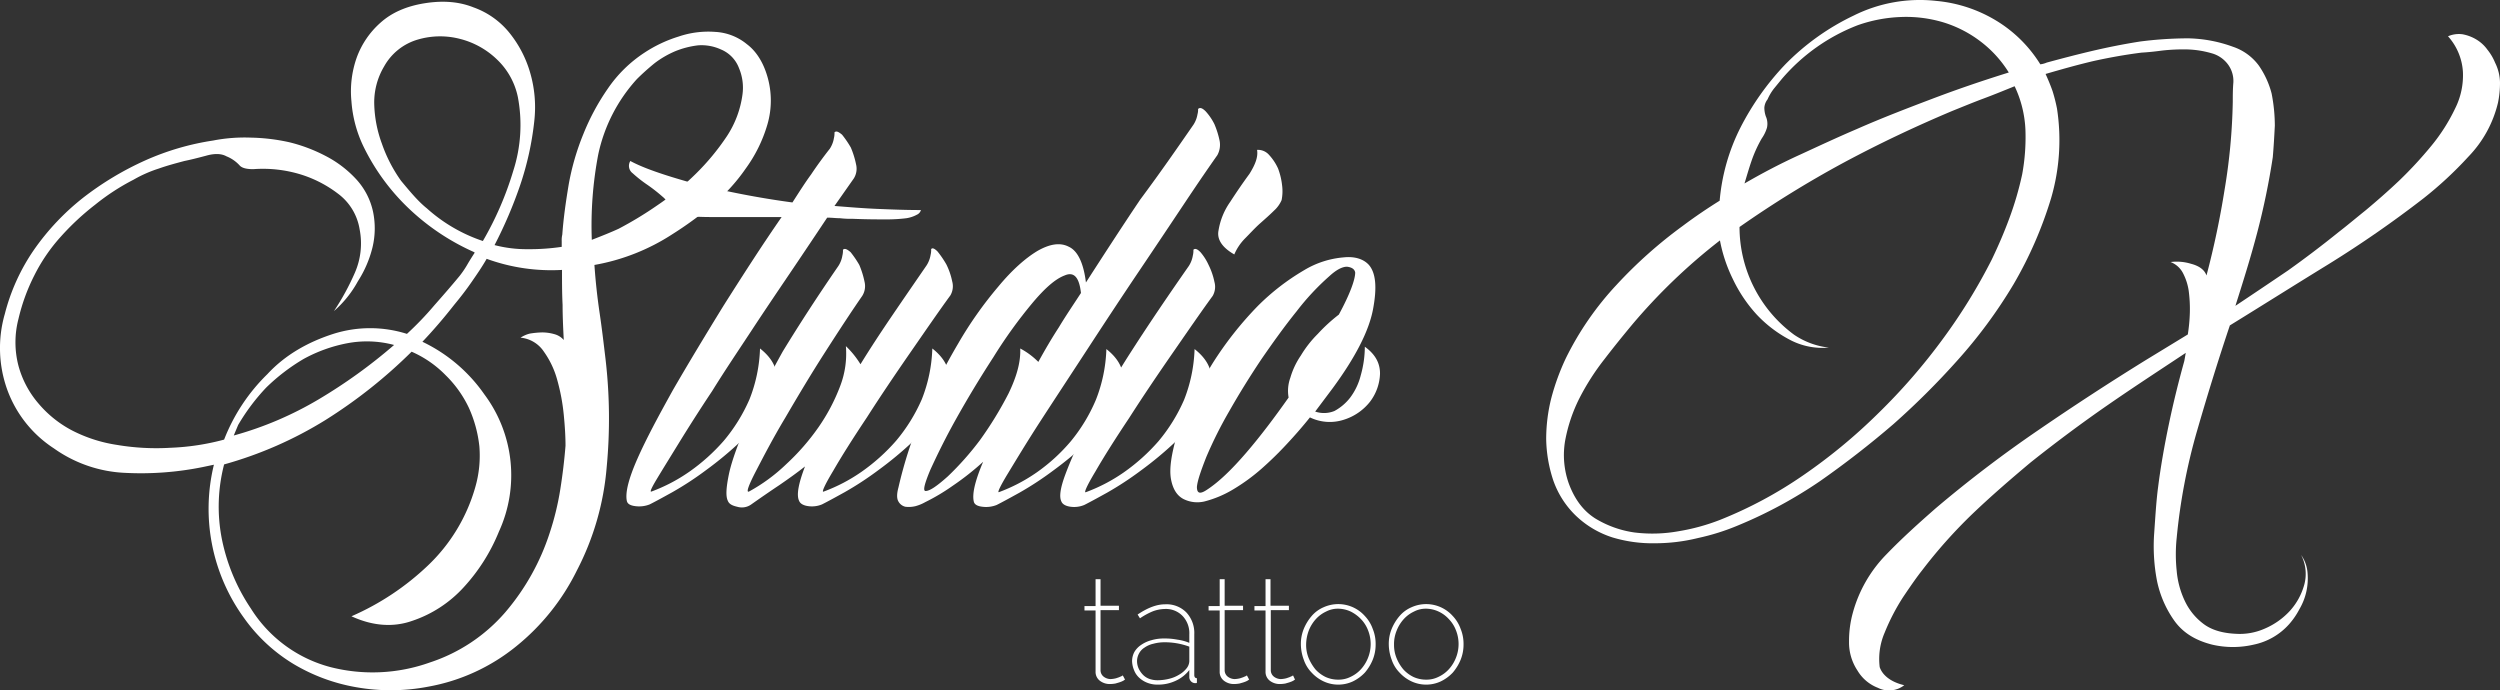
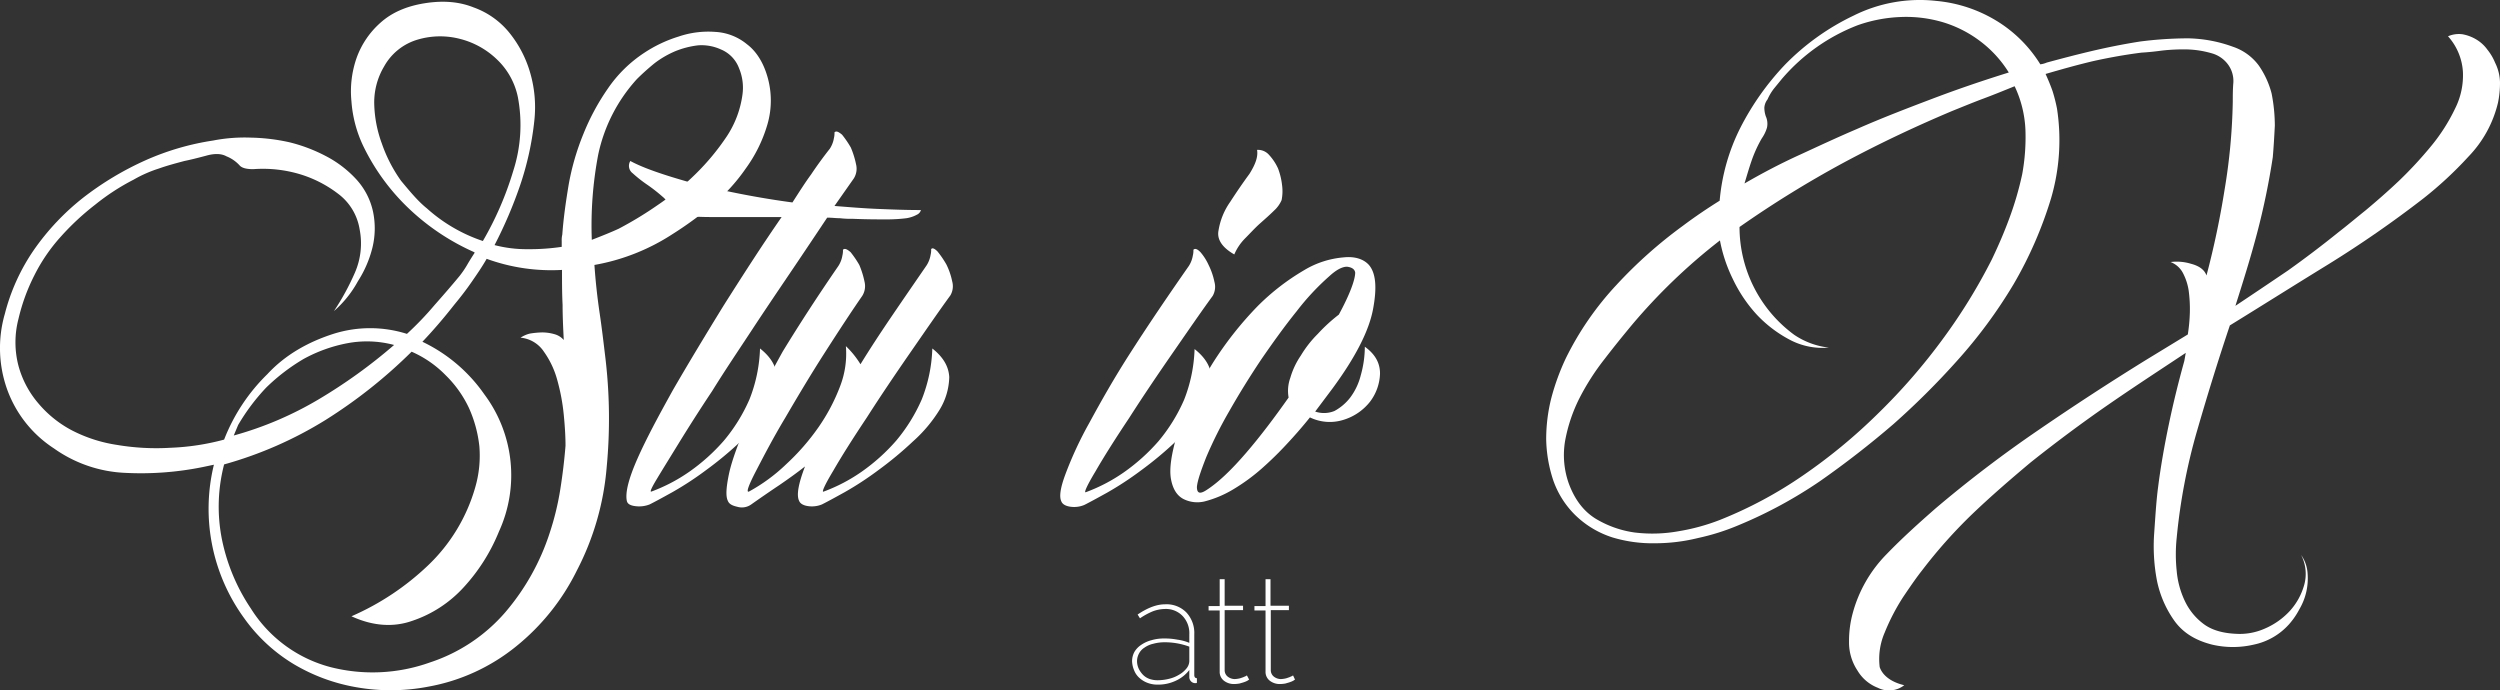
<svg xmlns="http://www.w3.org/2000/svg" width="856.043" height="236.432" viewBox="0 0 856.043 236.432">
  <rect x="0" y="0" width="856.043" height="236.432" fill="#333333" stroke="none" />
  <g id="logo" transform="translate(0.142 -1.675)">
    <g id="Group_92">
      <g id="Group_93">
        <g id="Group_1">
          <path id="Path_1" d="M114,116a41.683,41.683,0,0,1,25.2,0,108.787,108.787,0,0,0,9.4-9.8c3-3.4,5.8-6.6,8.6-10a31.94,31.94,0,0,0,2.6-3.8c.8-1.4,1.7-2.8,2.6-4.2l-.2-.2a78.86,78.86,0,0,1-22-14.6A73.85,73.85,0,0,1,124.4,52a42.594,42.594,0,0,1-4.2-15.6,34.685,34.685,0,0,1,1.8-15,29.3,29.3,0,0,1,8.2-12q5.7-5.1,15-6.6c6.2-1,11.8-.6,16.8,1.4a27.814,27.814,0,0,1,12.2,8.6,38.835,38.835,0,0,1,7.2,13.8,42.291,42.291,0,0,1,1.4,16.6A102.385,102.385,0,0,1,178,65a150.084,150.084,0,0,1-8.8,20.6A43.431,43.431,0,0,0,180.6,87a75.4,75.4,0,0,0,11.6-.8v-2a8.2,8.2,0,0,1,.2-2.2c.4-5.6,1.2-11.2,2.2-17.2a84.849,84.849,0,0,1,5-17.2A78.281,78.281,0,0,1,208,32a45,45,0,0,1,12.4-12.2,45.69,45.69,0,0,1,11.8-5.6,31.509,31.509,0,0,1,12.6-1.6,18.586,18.586,0,0,1,10.8,4.2c3.2,2.4,5.6,6.2,7,11a29.3,29.3,0,0,1,0,16.6,48.861,48.861,0,0,1-7.4,15,62.366,62.366,0,0,1-11.8,12.8,123.382,123.382,0,0,1-13.2,9.6,71.734,71.734,0,0,1-26.8,10.6c.4,5.8,1,11.2,1.8,16.6s1.4,10.6,2,15.6a176.031,176.031,0,0,1,.4,37A93.173,93.173,0,0,1,197.4,197a77.238,77.238,0,0,1-20.8,26,66.378,66.378,0,0,1-30.1,13.8,67.79,67.79,0,0,1-24.6.2,62.707,62.707,0,0,1-21.6-8,56.839,56.839,0,0,1-16.8-15.6,63.663,63.663,0,0,1-10.4-52.6l-3.8.8a106.2,106.2,0,0,1-26.4,2,45.467,45.467,0,0,1-24.6-8.4A40.424,40.424,0,0,1,2.3,135a42.114,42.114,0,0,1-.8-25.8,68.519,68.519,0,0,1,10-22A83.406,83.406,0,0,1,28.3,69.4,104.742,104.742,0,0,1,49.6,56.6a89.617,89.617,0,0,1,23.2-6.8,56.589,56.589,0,0,1,13-1A66.126,66.126,0,0,1,99,50.4,54.6,54.6,0,0,1,111.2,55a37.837,37.837,0,0,1,10.4,7.8,23.78,23.78,0,0,1,6,11.4,27.912,27.912,0,0,1-.2,12.2,38.477,38.477,0,0,1-5,11.6,36.849,36.849,0,0,1-8.2,10.2A84.476,84.476,0,0,0,121.4,95,25.066,25.066,0,0,0,123,80.2,18.935,18.935,0,0,0,115.6,68a40.989,40.989,0,0,0-12.8-6.6,44.2,44.2,0,0,0-16.2-1.8c-2.4,0-4-.4-4.8-1.4a12.3,12.3,0,0,0-4.4-3c-1.8-1-4.2-1-7-.2-3,.8-5.4,1.4-7.4,1.8-3,.8-6,1.6-8.8,2.6a44.1,44.1,0,0,0-8.6,3.8,76.694,76.694,0,0,0-13.2,8.6,87.867,87.867,0,0,0-11.8,11,59.266,59.266,0,0,0-9,13.2,65.669,65.669,0,0,0-5.4,14.8,31.768,31.768,0,0,0,0,16.2A33.017,33.017,0,0,0,13,139.8a38.324,38.324,0,0,0,11.8,9.4,49.638,49.638,0,0,0,15,4.8,80.917,80.917,0,0,0,18.4,1,81.915,81.915,0,0,0,18.4-2.8,63.491,63.491,0,0,1,14.8-22.4C97.5,123.2,105.3,118.8,114,116Zm6.2,96.7a90.078,90.078,0,0,0,26.2-17.4,59.342,59.342,0,0,0,16.2-26.8,38.876,38.876,0,0,0,1.4-14,43.132,43.132,0,0,0-3.6-13.2,38.832,38.832,0,0,0-8-11.2,37.056,37.056,0,0,0-11.6-8,170.518,170.518,0,0,1-29.5,23.4,134.131,134.131,0,0,1-34.7,15.2,57.343,57.343,0,0,0-.8,25.4,65.889,65.889,0,0,0,10,24,45.935,45.935,0,0,0,27.2,20,58.308,58.308,0,0,0,34.1-1.6,57.98,57.98,0,0,0,25.8-17.2,79.356,79.356,0,0,0,15.2-27.2,93.937,93.937,0,0,0,3.6-14.8q1.2-7.5,1.8-15c0-3-.2-6.6-.6-10.6a68.114,68.114,0,0,0-2.2-11.8,30.323,30.323,0,0,0-4.6-9.8,10.783,10.783,0,0,0-8-4.8,10.077,10.077,0,0,1,3.2-1.4,29.838,29.838,0,0,1,4.2-.4,15.225,15.225,0,0,1,4.2.6,6.445,6.445,0,0,1,3.2,2c-.2-4-.4-8-.4-12-.2-4-.2-8-.2-12a64.782,64.782,0,0,1-25.8-3.8c-1.6,2.8-3.4,5.4-5.2,8s-3.8,5.2-5.8,7.6c-3.6,4.6-7.2,8.8-11,12.8a54.317,54.317,0,0,1,21.2,18,46.272,46.272,0,0,1,5,47,63.031,63.031,0,0,1-12,19,41.8,41.8,0,0,1-17.8,11.6C134.6,216.5,127.6,216.1,120.2,212.7ZM79.9,150.8A118.67,118.67,0,0,0,109,138.4a179.457,179.457,0,0,0,25.8-18.6,36.025,36.025,0,0,0-16-.6,50.9,50.9,0,0,0-15,5.4A66.932,66.932,0,0,0,91,134.4a70.173,70.173,0,0,0-9.6,12.8ZM146,73a54.534,54.534,0,0,0,19.2,11.2,111.015,111.015,0,0,0,10.4-24A51.266,51.266,0,0,0,177.2,35a24.58,24.58,0,0,0-7-12.8A28.212,28.212,0,0,0,157.4,15a27.08,27.08,0,0,0-14.4.2,19.374,19.374,0,0,0-11.6,9.2A24.1,24.1,0,0,0,128,37.2a42.066,42.066,0,0,0,2.6,13.6,50.09,50.09,0,0,0,6.6,12.8c3,3.6,5.8,7,8.8,9.4Zm71.9-44.2a55.4,55.4,0,0,0-13.2,25.8,129.816,129.816,0,0,0-2.2,29.2c3.6-1.4,6.6-2.6,9.2-3.8a125.192,125.192,0,0,0,13.2-8,91.461,91.461,0,0,0,13.2-10.8,81,81,0,0,0,10.6-12.8A34.119,34.119,0,0,0,254.1,34a17.208,17.208,0,0,0-1.2-9,11.155,11.155,0,0,0-6.2-6.4,15.958,15.958,0,0,0-7.8-1.4,29.836,29.836,0,0,0-7.8,2,32.309,32.309,0,0,0-7.2,4.2q-3.3,2.7-6,5.4Z" fill="#fff" />
          <path id="Path_2" d="M291.9,76.6a32.4,32.4,0,0,1-4.4-.2c-1.4,0-2.8-.2-4.4-.2-3.6,5.4-7.6,11.4-12.2,18.2S261.7,108,257.1,115s-9.2,13.8-13.4,20.6c-4.4,6.6-8.2,12.6-11.4,17.8s-5.8,9.4-7.6,12.4-2.4,4.4-1.8,4.2a57.5,57.5,0,0,0,13-6.8,65.835,65.835,0,0,0,11.8-10.6,58.031,58.031,0,0,0,8.8-14.2,51.477,51.477,0,0,0,3.6-17.4c3.8,3,5.6,6.2,5.8,9.8a22.335,22.335,0,0,1-3.2,11,48.5,48.5,0,0,1-9.2,11,122.621,122.621,0,0,1-11.8,9.8,110.137,110.137,0,0,1-11.6,7.6q-5.4,3-7.8,4.2a9.826,9.826,0,0,1-4.8.6q-2.7-.3-3-1.8-.9-4.2,3.6-14.4c3-6.8,7.2-14.6,12.2-23.6,5.2-9,11-18.6,17.4-29,6.6-10.4,13-20.4,19.8-30.2H244.1c-6.8,0-11.6-.4-14.4-1.4a8.232,8.232,0,0,0-3-5.6,55.635,55.635,0,0,0-5.4-4.2,44.521,44.521,0,0,1-4.8-3.8,3.144,3.144,0,0,1-.8-4.2c4.4,2.4,11.4,4.8,21.4,7.6A301.844,301.844,0,0,0,271.2,71c2.2-3.4,4.2-6.6,6.4-9.6,2-3,4.2-6,6.4-8.8a9.336,9.336,0,0,0,1.4-3.6,6.8,6.8,0,0,0,.2-2c.6-.6,1.4-.2,2.6.8a34.064,34.064,0,0,1,3,4.4A29.94,29.94,0,0,1,293,58a6.248,6.248,0,0,1-.8,4.8l-6.6,9.4c5,.4,9.8.8,14.6,1s9.8.4,15,.4a2.475,2.475,0,0,1-1.4,1.6,10.923,10.923,0,0,1-3.6,1.2,54.767,54.767,0,0,1-7,.4C300.5,76.8,296.7,76.8,291.9,76.6Z" fill="#fff" />
          <path id="Path_3" d="M286.9,92.8a9.336,9.336,0,0,0,1.4-3.6,6.8,6.8,0,0,0,.2-2c.6-.6,1.4-.2,2.6.8a34.065,34.065,0,0,1,3,4.4,29.94,29.94,0,0,1,1.8,5.8,6.248,6.248,0,0,1-.8,4.8c-3.6,5.2-7.8,11.6-12.8,19.4s-9.4,15.2-13.6,22.4c-4.2,7-7.4,13.2-10,18.2s-3.4,7.4-2.4,7a59.5,59.5,0,0,0,12.8-9.4,77.672,77.672,0,0,0,11-12.6,64.558,64.558,0,0,0,7.4-14,30.951,30.951,0,0,0,2-13.8,30.208,30.208,0,0,1,5,6.2c3.2-5.2,6.6-10.4,10.4-16s7.8-11.4,12.2-17.8a9.336,9.336,0,0,0,1.4-3.6,6.8,6.8,0,0,0,.2-2c.4-.6,1.2-.2,2.2.8a34.065,34.065,0,0,1,3,4.4,23.427,23.427,0,0,1,2,5.8,6.233,6.233,0,0,1-.6,4.8c-3.8,5.2-8.2,11.6-13.6,19.4s-10.4,15.2-15,22.4c-4.8,7.2-8.6,13.2-11.6,18.4-3,5-4,7.4-3.2,7a57.5,57.5,0,0,0,13-6.8,65.835,65.835,0,0,0,11.8-10.6,58.031,58.031,0,0,0,8.8-14.2,51.477,51.477,0,0,0,3.6-17.4c3.8,3,5.6,6.2,5.8,9.8a22.335,22.335,0,0,1-3.2,11,48.5,48.5,0,0,1-9.2,11,122.627,122.627,0,0,1-11.8,9.8,110.139,110.139,0,0,1-11.6,7.6q-5.4,3-7.8,4.2a9.049,9.049,0,0,1-4.6.6c-1.6-.2-2.8-.8-3.2-1.8-1-2-.2-6,2-11.8-2.8,2.2-5.6,4.2-8.8,6.4q-4.5,3-9.6,6.6a5.5,5.5,0,0,1-4.8.8c-1.8-.4-2.8-1-3.2-2-.8-1.6-.6-4.6.4-9.4,1-4.6,3.2-10.4,6.2-17.6,3-7,7.2-15.2,12.2-24.2C273.4,113,279.6,103.4,286.9,92.8Z" fill="#fff" />
-           <path id="Path_4" d="M408.5,44.4a9.336,9.336,0,0,0,1.4-3.6,5.537,5.537,0,0,0,.2-1.8c.6-.6,1.4-.4,2.6.8a19.019,19.019,0,0,1,3,4.4,29.94,29.94,0,0,1,1.8,5.8,7.372,7.372,0,0,1-.8,4.8c-2.4,3.4-6,8.6-10.8,15.8s-10,15-15.8,23.6-11.6,17.4-17.6,26.6-11.4,17.4-16.2,24.8-8.4,13.4-11.2,18-3.8,6.8-3.2,6.6a57.5,57.5,0,0,0,13-6.8,61.432,61.432,0,0,0,11.6-10.6,57.294,57.294,0,0,0,8.6-14.2,51.477,51.477,0,0,0,3.6-17.4c3.8,3,5.6,6.2,5.8,9.8a22.335,22.335,0,0,1-3.2,11,50.355,50.355,0,0,1-9,11,122.627,122.627,0,0,1-11.8,9.8,110.139,110.139,0,0,1-11.6,7.6q-5.4,3-7.8,4.2a9.826,9.826,0,0,1-4.8.6q-2.7-.3-3-1.8c-.6-2.6.4-7,3.2-13.6a91.432,91.432,0,0,1-10.4,8.2,68.55,68.55,0,0,1-9.4,5.6,14.344,14.344,0,0,1-3.4,1.4,9.758,9.758,0,0,1-3.4.2,3.649,3.649,0,0,1-2.4-1.8q-.9-1.5,0-4.8a148.353,148.353,0,0,1,8.2-25.2,216.32,216.32,0,0,1,12.2-24,133.119,133.119,0,0,1,13.8-19.6c4.8-5.8,9.4-9.8,13.4-12.2,4.2-2.4,7.8-3,10.8-1.4,3,1.4,5,5.6,5.8,12.2,6.2-9.6,12.4-19.2,18.6-28.4C397.3,60.6,403.1,52.2,408.5,44.4Zm-53.1,81.2c2.2-4,4.4-7.8,7-11.8,2.4-4,5-7.8,7.6-11.8-.6-5.4-2.4-7.4-5.6-6-3.2,1.2-6.8,4.4-11,9.4A162.258,162.258,0,0,0,340,124c-4.8,7.4-9,14.4-12.8,21.2s-6.6,12.6-8.8,17.4c-2,4.8-2.6,7.2-1.6,7.2,1.4,0,3.8-1.6,7.6-5a99.526,99.526,0,0,0,11-12.4,124.567,124.567,0,0,0,9.8-16c2.8-5.8,4.2-10.8,4-15.4a25.623,25.623,0,0,1,6.2,4.6Z" fill="#fff" />
          <path id="Path_5" d="M406.9,92.8a9.336,9.336,0,0,0,1.4-3.6,6.8,6.8,0,0,0,.2-2c.6-.6,1.4-.2,2.4.8a18.279,18.279,0,0,1,2.8,4.4,23.427,23.427,0,0,1,2,5.8,6.233,6.233,0,0,1-.6,4.8c-3.8,5.2-8.2,11.6-13.6,19.4s-10.4,15.2-15,22.4c-4.8,7.2-8.6,13.2-11.6,18.4-3,5-4,7.4-3.2,7a57.5,57.5,0,0,0,13-6.8,65.835,65.835,0,0,0,11.8-10.6,58.031,58.031,0,0,0,8.8-14.2,51.477,51.477,0,0,0,3.6-17.4c3.8,3,5.6,6.2,5.8,9.8a22.335,22.335,0,0,1-3.2,11,48.5,48.5,0,0,1-9.2,11,122.627,122.627,0,0,1-11.8,9.8,110.139,110.139,0,0,1-11.6,7.6q-5.4,3-7.8,4.2a9.049,9.049,0,0,1-4.6.6c-1.6-.2-2.8-.8-3.2-1.8-.8-1.6-.4-4.6,1.4-9.4a127.8,127.8,0,0,1,8.2-17.6c3.8-7,8.4-15.2,14.2-24.2C393,113,399.5,103.4,406.9,92.8ZM430.3,53a5,5,0,0,1,4,1.6,17.51,17.51,0,0,1,3.2,4.8,23.864,23.864,0,0,1,1.4,6,15.493,15.493,0,0,1-.2,4.8,10.4,10.4,0,0,1-2.6,3.6c-1.4,1.4-3,2.8-4.8,4.4s-3.4,3.4-5.2,5.2a17.606,17.606,0,0,0-3.6,5.4c-4.2-2.4-6-5.2-5.4-8.2a23.42,23.42,0,0,1,4-9.8q3.3-5.1,6.6-9.6c2-3.2,3-5.8,2.6-8.2Z" fill="#fff" />
          <path id="Path_6" d="M468.6,92.4c2.4,2.8,2.8,7.8,1.4,15.2s-6,16.4-13.8,27l-6,8a9.387,9.387,0,0,0,6.6-.2,16.992,16.992,0,0,0,5.4-4.6,21.3,21.3,0,0,0,3.6-7.6,36.262,36.262,0,0,0,1.4-9.8c3.6,2.6,5.2,5.6,5.2,9.2a16.714,16.714,0,0,1-3.4,9.6,18.351,18.351,0,0,1-9,6.2,15.553,15.553,0,0,1-11.6-.8q-3.6,4.5-7.8,9a119.043,119.043,0,0,1-8.8,8.6,65.444,65.444,0,0,1-9.6,7,36.616,36.616,0,0,1-10,4.2,10.565,10.565,0,0,1-7-.8c-2.4-1.2-3.8-3.6-4.4-7-.6-3.6.2-8.4,2-14.8,2-6.4,6-14.4,12.2-24.6a119.293,119.293,0,0,1,15.6-19.8,78.4,78.4,0,0,1,15.8-12.2A31.184,31.184,0,0,1,460,89.8C463.8,89.4,466.8,90.4,468.6,92.4Zm-55.5,77c4-2.6,8.4-6.8,13.4-12.6s9.8-12.2,14.6-19a13.126,13.126,0,0,1,.6-6.8,26.529,26.529,0,0,1,3.6-7.6,37.892,37.892,0,0,1,5.8-7.4,56.374,56.374,0,0,1,7.2-6.6c3.8-7,5.6-12,5.6-14.4-.2-1.2-1.2-1.8-2.8-2-1.6,0-3.6,1-6,3.2a84.732,84.732,0,0,0-11.2,12c-4.2,5.2-8.2,10.8-12.2,16.6-4,6-7.6,11.8-11,17.8a141.841,141.841,0,0,0-7.8,15.6c-1.8,4.6-3,8-3.2,10.2,0,2.2,1,2.6,3.4,1Z" fill="#fff" />
          <path id="Path_7" d="M651.9,236.3a8.422,8.422,0,0,1-9,.9,13.94,13.94,0,0,1-7-5.9,17.38,17.38,0,0,1-2.9-9.9,36.359,36.359,0,0,1,1.3-9.9,45.718,45.718,0,0,1,11.5-20c5.5-5.7,11.2-10.8,16.9-15.8a424.5,424.5,0,0,1,35.2-26.8q18.15-12.45,37-24.1l14.1-8.6a57.935,57.935,0,0,0,.7-7.5,47.147,47.147,0,0,0-.4-7.5,19.019,19.019,0,0,0-2-6.1,8.015,8.015,0,0,0-4.2-3.7,16.7,16.7,0,0,1,7,.6c2.7.7,4.6,2,5.3,4a295.314,295.314,0,0,0,6.2-29.4,202.979,202.979,0,0,0,2.8-30.1c0-2,0-4.2.2-6.6a9.534,9.534,0,0,0-1.8-6.1,10.353,10.353,0,0,0-5.7-3.9,33.36,33.36,0,0,0-8.2-1.3,64.808,64.808,0,0,0-8.8.4c-2.9.4-5.3.6-7,.7-5.5.7-11.1,1.7-16.5,2.9-5.5,1.3-10.8,2.8-16.3,4.4.9,2,1.7,3.9,2.4,5.9a56.6,56.6,0,0,1,1.5,5.9,70.9,70.9,0,0,1-2,30.7,137.128,137.128,0,0,1-12.8,29.4A166.777,166.777,0,0,1,670,125.2a262.615,262.615,0,0,1-21.8,21.7,317.54,317.54,0,0,1-25.1,19.5,153.277,153.277,0,0,1-27.9,15.1,77.324,77.324,0,0,1-13.9,4.4,61.8,61.8,0,0,1-14.8,1.8,47.478,47.478,0,0,1-14.5-2,32.325,32.325,0,0,1-12.6-7.5,30.934,30.934,0,0,1-7.7-12.1,47.281,47.281,0,0,1-2.4-14,57.19,57.19,0,0,1,1.8-14.3,79.584,79.584,0,0,1,4.9-13.4,103.969,103.969,0,0,1,17.4-25.2A155.442,155.442,0,0,1,576.1,79c4.4-3.3,8.6-6.1,12.6-8.6a68.352,68.352,0,0,1,7.1-25A92.07,92.07,0,0,1,611,23.9,82.267,82.267,0,0,1,634.6,7,50.785,50.785,0,0,1,663,2a47.9,47.9,0,0,1,20.5,6.8,45.455,45.455,0,0,1,15,14.9,7.945,7.945,0,0,0,2.2-.6c4.8-1.3,9.7-2.6,15.2-3.9s11-2.4,16.7-3.3a130.639,130.639,0,0,1,16.5-1.1,47.245,47.245,0,0,1,15.4,2.9,18.191,18.191,0,0,1,8.8,6.4,29.973,29.973,0,0,1,4.4,9.6,57.793,57.793,0,0,1,1.1,11c-.2,3.9-.4,7.3-.7,10.8a249.152,249.152,0,0,1-5.3,25.7c-2.2,8.4-4.8,16.7-7.5,25.2,6-4,12.1-8.1,18-12.1q8.85-6.3,17.4-13.2c2.6-2,5.7-4.6,9.3-7.5,3.7-3.1,7.5-6.4,11.4-10.1a137.177,137.177,0,0,0,11-11.9,62.244,62.244,0,0,0,8.1-12.7,25.332,25.332,0,0,0,2.7-12.7,20.009,20.009,0,0,0-5.1-12.1,9.33,9.33,0,0,1,4.9-.7,13.978,13.978,0,0,1,4.8,1.8,12.725,12.725,0,0,1,3.8,3.5,17.61,17.61,0,0,1,2.6,4.4,15.9,15.9,0,0,1,1.7,6.8,33.25,33.25,0,0,1-.7,7,39.773,39.773,0,0,1-10.1,18.4,129.822,129.822,0,0,1-15.4,14.3,378.969,378.969,0,0,1-32.6,22.6c-11.4,7-22.5,14-33.7,20.9-4,11.9-7.7,23.9-11.2,36a199.776,199.776,0,0,0-7,36.7,54.3,54.3,0,0,0,0,11.4,29.922,29.922,0,0,0,2.9,10.5,20.856,20.856,0,0,0,6.4,7.7c2.7,2,6.4,3.1,11,3.3a21.038,21.038,0,0,0,9.9-1.8,24.994,24.994,0,0,0,8.6-6.1,22.015,22.015,0,0,0,4.9-9,14.137,14.137,0,0,0-1.1-10.1,12.2,12.2,0,0,1,2.2,6.1,20.838,20.838,0,0,1-2.8,12.5,25.622,25.622,0,0,1-3.5,5.1,22.263,22.263,0,0,1-12.1,7,31.4,31.4,0,0,1-14.3,0c-5.9-1.5-10.1-4.2-13-8.3a36.133,36.133,0,0,1-5.9-13.8,62.792,62.792,0,0,1-.9-16.2c.4-5.7.7-10.8,1.3-15.4.9-7.2,2.2-14.5,3.7-21.7s3.3-14.5,5.3-21.7l.5-2.8c-9.2,6.1-18.1,11.9-26.9,18S704,153,695.2,160c-6.8,5.7-13.4,11.4-19.8,17.5A169.486,169.486,0,0,0,658,197c-1.6,2-3.7,5-6.4,9a71.825,71.825,0,0,0-6.4,12.3,22.732,22.732,0,0,0-1.7,11.8C644.4,232.8,647.2,235.2,651.9,236.3ZM626.1,120.7a23.924,23.924,0,0,1-13.6-2.8,42.877,42.877,0,0,1-11.2-8.6,49.273,49.273,0,0,1-8.1-12.1A51.257,51.257,0,0,1,588.8,84a197.358,197.358,0,0,0-30.2,29c-2.9,3.5-6,7.3-9.3,11.6a82.436,82.436,0,0,0-8.6,13.4,53.964,53.964,0,0,0-4.9,14.5,29.085,29.085,0,0,0,1.3,14.9c2,5.3,4.9,9.2,9,11.8a35.341,35.341,0,0,0,13.4,4.8,50.246,50.246,0,0,0,15-.4,70.363,70.363,0,0,0,14.3-3.9,143.508,143.508,0,0,0,28.4-15.2A188.393,188.393,0,0,0,643,143.2a203.557,203.557,0,0,0,22-25.3,192.082,192.082,0,0,0,16.9-27.4c2.2-4.6,4.2-9.2,6-14.1a109.22,109.22,0,0,0,4.4-15.1,70.306,70.306,0,0,0,1.1-15.2,38.5,38.5,0,0,0-3.7-14.9c-3.7,1.5-7.1,2.9-10.6,4.2s-7.1,2.8-10.6,4.2c-12.6,5.3-25.1,11.2-37.4,17.8a362.566,362.566,0,0,0-35.6,22,45.834,45.834,0,0,0,18.7,36.9A26.438,26.438,0,0,0,626.1,120.7Zm9.7-74.9c8.4-3.7,17-7,25.7-10.3s17.2-6.2,26.2-9a39.3,39.3,0,0,0-9.9-10.8,40.55,40.55,0,0,0-12.6-6.4,44.436,44.436,0,0,0-14.5-1.8A49.685,49.685,0,0,0,636,10.3a64.794,64.794,0,0,0-26,18.4L607.3,32a17.222,17.222,0,0,0-2.2,3.7,5.192,5.192,0,0,0-1.1,2.9,9.291,9.291,0,0,0,.5,2.9,6.239,6.239,0,0,1,.4,3.9,12.7,12.7,0,0,1-1.8,3.7,44.43,44.43,0,0,0-3.5,7.7c-.9,2.6-1.6,5.1-2.4,7.7,6.2-3.6,12.5-6.9,19.1-9.9,6.3-2.9,12.7-5.9,19.5-8.8Z" fill="#fff" />
        </g>
        <g id="Group_118" data-name="Group 118">
-           <path id="Path_120" data-name="Path 120" d="M385.1,234.4c-.1,0-.2.1-.5.3a5.821,5.821,0,0,1-1.1.5c-.5.2-1,.3-1.6.5a11.244,11.244,0,0,1-2,.2,5.536,5.536,0,0,1-3.4-1.1,3.8,3.8,0,0,1-1.5-3.2V210.7h-3.8v-1.5H375V200h1.7v9.1H383v1.5h-6.3v20.6a2.788,2.788,0,0,0,1.1,2.2,4.006,4.006,0,0,0,2.3.8,8.753,8.753,0,0,0,1.6-.2c.5-.1.9-.3,1.3-.4.4-.2.7-.3.9-.4s.4-.2.4-.3Z" fill="#fff" />
          <path id="Path_121" data-name="Path 121" d="M396.2,236.1a9.342,9.342,0,0,1-3.4-.6,8.751,8.751,0,0,1-2.8-1.7,6.765,6.765,0,0,1-1.8-2.6,8.756,8.756,0,0,1-.7-3.2,6.806,6.806,0,0,1,.8-3.1,7.455,7.455,0,0,1,2.3-2.4,11.3,11.3,0,0,1,3.5-1.6,15.1,15.1,0,0,1,4.4-.6,22.824,22.824,0,0,1,4.5.4,16.391,16.391,0,0,1,4.1,1.1v-2.9a8.541,8.541,0,0,0-2.3-6.3,7.909,7.909,0,0,0-6.1-2.4,12.408,12.408,0,0,0-4.1.8,23.892,23.892,0,0,0-4.4,2.4l-.8-1.3c3.4-2.3,6.5-3.5,9.4-3.5a9.5,9.5,0,0,1,7.3,2.8,10.3,10.3,0,0,1,2.7,7.5v13.9c0,.7.3,1.1.9,1.1v1.6c-.1,0-.2.1-.3.1h-.2a2.035,2.035,0,0,1-1.5-.6,2.111,2.111,0,0,1-.6-1.6v-2.3a12.314,12.314,0,0,1-4.7,3.7A14.064,14.064,0,0,1,396.2,236.1Zm.2-1.5a16.517,16.517,0,0,0,3.8-.5,11.569,11.569,0,0,0,3.4-1.4,8.721,8.721,0,0,0,2.5-2.1,4.173,4.173,0,0,0,1-2.5v-5a24.141,24.141,0,0,0-8.5-1.5,14.575,14.575,0,0,0-3.8.5,8.26,8.26,0,0,0-3,1.3,5.2,5.2,0,0,0-1.9,2,5.593,5.593,0,0,0-.7,2.6,6.264,6.264,0,0,0,.6,2.7,8.008,8.008,0,0,0,1.5,2.1,5.935,5.935,0,0,0,2.3,1.4A8.628,8.628,0,0,0,396.4,234.6Z" fill="#fff" />
          <path id="Path_122" data-name="Path 122" d="M427.6,234.4c-.1,0-.2.1-.5.3a5.821,5.821,0,0,1-1.1.5c-.5.2-1,.3-1.6.5a11.244,11.244,0,0,1-2,.2,5.536,5.536,0,0,1-3.4-1.1,3.8,3.8,0,0,1-1.5-3.2V210.7h-3.8v-1.5h3.8V200h1.7v9.1h6.3v1.5h-6.3v20.6a2.788,2.788,0,0,0,1.1,2.2,4.006,4.006,0,0,0,2.3.8,8.753,8.753,0,0,0,1.6-.2c.5-.1.9-.3,1.3-.4.4-.2.7-.3.9-.4s.4-.2.4-.3Z" fill="#fff" />
          <path id="Path_123" data-name="Path 123" d="M443.3,234.4c-.1,0-.2.1-.5.3a5.821,5.821,0,0,1-1.1.5c-.5.2-1,.3-1.6.5a11.244,11.244,0,0,1-2,.2,5.536,5.536,0,0,1-3.4-1.1,3.8,3.8,0,0,1-1.5-3.2V210.7h-3.8v-1.5h3.8V200h1.7v9.1h6.3v1.5H435v20.6a2.788,2.788,0,0,0,1.1,2.2,4.006,4.006,0,0,0,2.3.8,8.753,8.753,0,0,0,1.6-.2c.5-.1.9-.3,1.3-.4.4-.2.7-.3.9-.4s.4-.2.4-.3Z" fill="#fff" />
-           <path id="Path_124" data-name="Path 124" d="M458.1,236.1a11.813,11.813,0,0,1-5-1.1,13.129,13.129,0,0,1-4.1-3,11.635,11.635,0,0,1-2.7-4.4,15.588,15.588,0,0,1-1-5.3,13.51,13.51,0,0,1,1-5.3,16.245,16.245,0,0,1,2.7-4.4,11.183,11.183,0,0,1,4.1-3,12.206,12.206,0,0,1,14.1,3,12.463,12.463,0,0,1,2.7,4.4,13.51,13.51,0,0,1,1,5.3,13.859,13.859,0,0,1-1,5.3,16.245,16.245,0,0,1-2.7,4.4,14.027,14.027,0,0,1-4.1,3A11.814,11.814,0,0,1,458.1,236.1Zm-11-13.6a11.791,11.791,0,0,0,.9,4.6,16.036,16.036,0,0,0,2.3,3.8,11.426,11.426,0,0,0,3.5,2.6,10.356,10.356,0,0,0,4.3.9,9.071,9.071,0,0,0,4.3-1,11.028,11.028,0,0,0,3.5-2.6,12.8,12.8,0,0,0,2.4-3.9,12.722,12.722,0,0,0,0-9.4,11.226,11.226,0,0,0-2.4-3.8,12.768,12.768,0,0,0-3.5-2.6,10.434,10.434,0,0,0-4.3-1,8.679,8.679,0,0,0-4.2,1,11.028,11.028,0,0,0-3.5,2.6,12.8,12.8,0,0,0-2.4,3.9A14.127,14.127,0,0,0,447.1,222.5Z" fill="#fff" />
-           <path id="Path_125" data-name="Path 125" d="M488.2,236.1a11.813,11.813,0,0,1-5-1.1,13.129,13.129,0,0,1-4.1-3,11.635,11.635,0,0,1-2.7-4.4,15.588,15.588,0,0,1-1-5.3,13.51,13.51,0,0,1,1-5.3,16.245,16.245,0,0,1,2.7-4.4,11.183,11.183,0,0,1,4.1-3,12.206,12.206,0,0,1,14.1,3A12.463,12.463,0,0,1,500,217a13.51,13.51,0,0,1,1,5.3,13.859,13.859,0,0,1-1,5.3,16.245,16.245,0,0,1-2.7,4.4,14.027,14.027,0,0,1-4.1,3A11.814,11.814,0,0,1,488.2,236.1Zm-11-13.6a11.791,11.791,0,0,0,.9,4.6,14.254,14.254,0,0,0,2.3,3.8,11.426,11.426,0,0,0,3.5,2.6,10.356,10.356,0,0,0,4.3.9,9.071,9.071,0,0,0,4.3-1,11.028,11.028,0,0,0,3.5-2.6,12.8,12.8,0,0,0,2.4-3.9,12.722,12.722,0,0,0,0-9.4,11.226,11.226,0,0,0-2.4-3.8,11.028,11.028,0,0,0-3.5-2.6,10.434,10.434,0,0,0-4.3-1,8.679,8.679,0,0,0-4.2,1,11.028,11.028,0,0,0-3.5,2.6,12.8,12.8,0,0,0-2.4,3.9A12.142,12.142,0,0,0,477.2,222.5Z" fill="#fff" />
        </g>
      </g>
    </g>
  </g>
</svg>